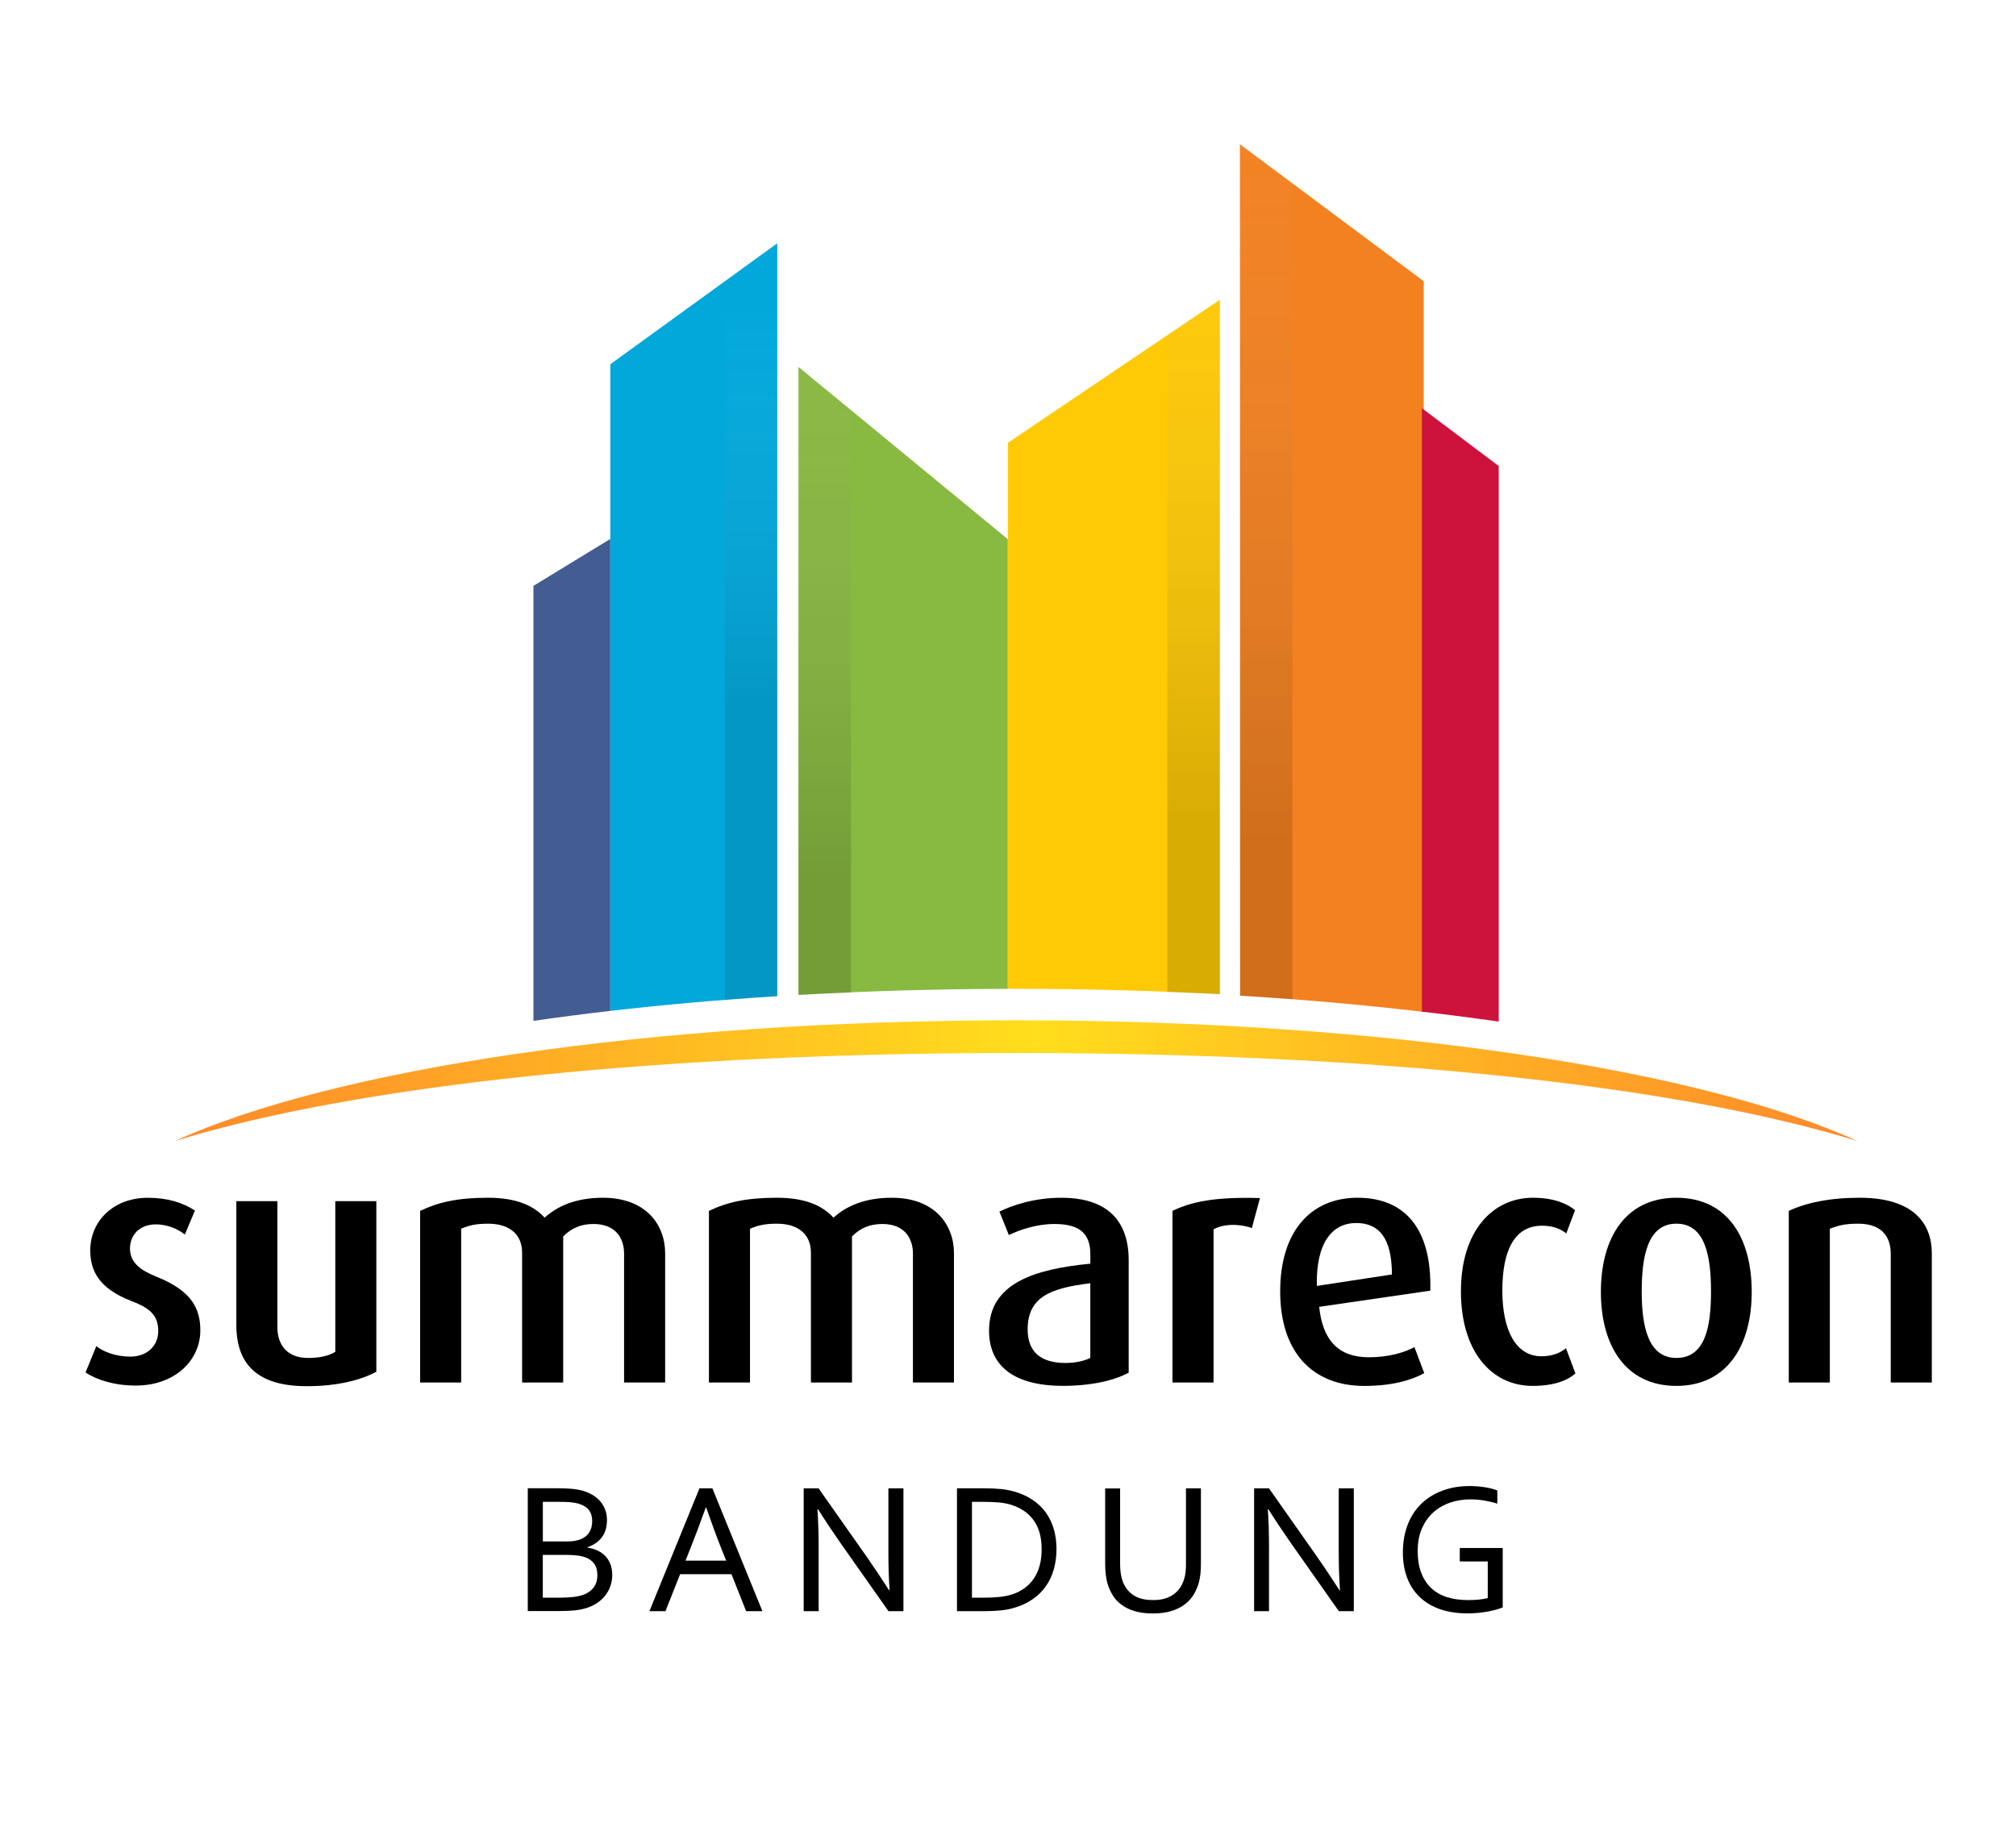
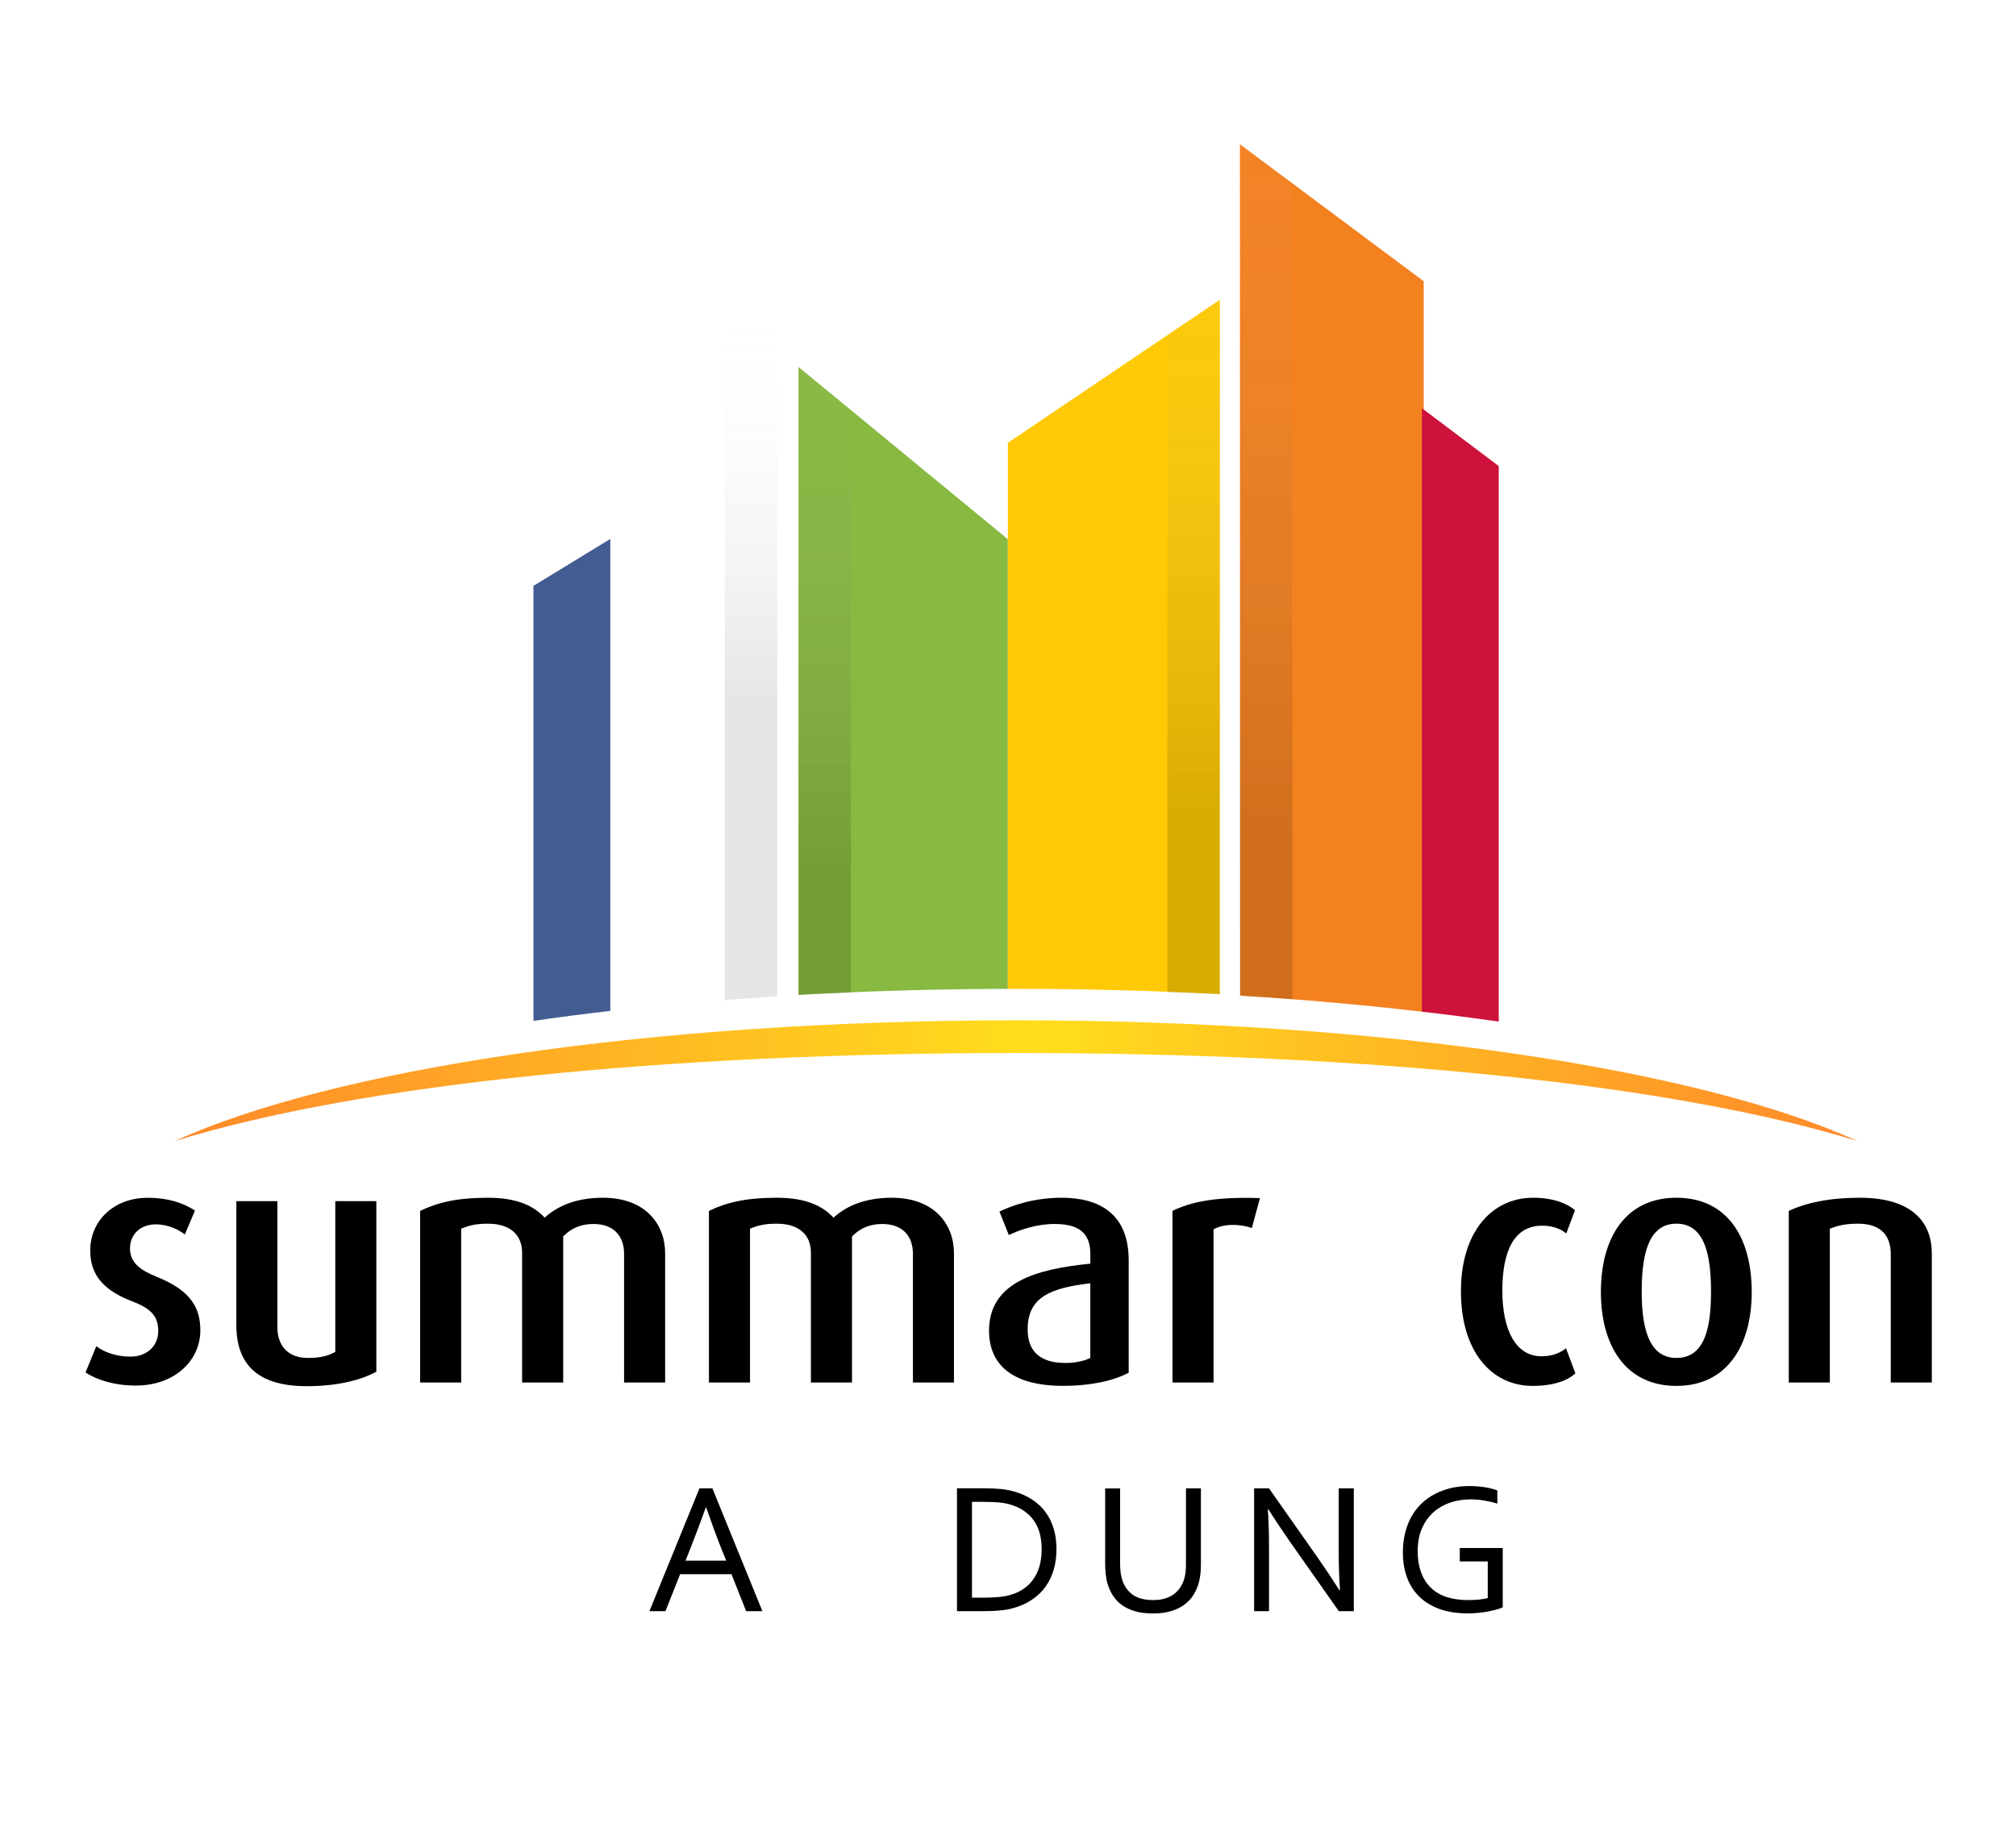
<svg xmlns="http://www.w3.org/2000/svg" version="1.1" id="Layer_1" x="0px" y="0px" width="120px" height="110px" viewBox="0 0 120 110" enable-background="new 0 0 120 110" xml:space="preserve">
  <linearGradient id="SVGID_1_" gradientUnits="userSpaceOnUse" x1="-12.592" y1="19.165" x2="87.559" y2="19.165" gradientTransform="matrix(1 0 0 -1 23 83.5)">
    <stop offset="0" style="stop-color:#FF892B" />
    <stop offset="0.511" style="stop-color:#FFDE1C" />
    <stop offset="1" style="stop-color:#FF892B" />
  </linearGradient>
  <path fill="url(#SVGID_1_)" d="M110.559,67.928c-9.332-4.268-28.252-7.186-50.076-7.186c-21.823,0-40.743,2.918-50.075,7.186  c11.055-3.41,29.36-5.24,50.075-5.24C81.198,62.686,99.503,64.518,110.559,67.928" />
  <path fill="#435C91" d="M36.328,60.18V32.084l-4.575,2.794v25.896C33.232,60.561,34.761,60.362,36.328,60.18" />
-   <path fill="#03A8DB" d="M36.328,60.18V21.685l9.938-7.203v44.823C42.81,59.521,39.484,59.818,36.328,60.18" />
  <path fill="#88B941" d="M59.99,58.869v-26.77L47.527,21.843V59.23C51.532,59.001,55.702,58.877,59.99,58.869" />
  <path fill="#FFCA05" d="M59.99,58.869V26.363l12.619-8.518v41.34c-3.908-0.205-7.973-0.318-12.146-0.318L59.99,58.869z" />
  <path fill="#F48120" d="M84.745,16.742l-10.94-8.154l0.01,50.687c3.817,0.23,7.477,0.56,10.932,0.967L84.745,16.742L84.745,16.742z" />
  <path fill="#CD123C" d="M84.637,60.227V24.3l4.573,3.444v33.074C87.727,60.605,86.202,60.408,84.637,60.227" />
  <g>
-     <path d="M34.971,92.133c0.226,0.033,0.429,0.094,0.608,0.18c0.18,0.086,0.335,0.199,0.464,0.336s0.229,0.299,0.297,0.484   c0.069,0.189,0.103,0.4,0.103,0.643c0,0.172-0.025,0.352-0.075,0.535c-0.05,0.189-0.134,0.373-0.251,0.547   c-0.116,0.18-0.27,0.342-0.459,0.49s-0.423,0.271-0.706,0.367c-0.216,0.072-0.456,0.123-0.719,0.154   c-0.263,0.023-0.579,0.041-0.946,0.041h-1.871V88.6h1.804c0.165,0,0.315,0.004,0.451,0.01c0.135,0.006,0.259,0.014,0.373,0.023   c0.113,0.012,0.218,0.025,0.315,0.041c0.097,0.018,0.188,0.035,0.275,0.057c0.228,0.064,0.433,0.148,0.618,0.256   c0.186,0.105,0.344,0.234,0.473,0.385c0.129,0.148,0.229,0.32,0.3,0.508c0.071,0.189,0.104,0.395,0.104,0.619   c0,0.178-0.022,0.35-0.063,0.516c-0.042,0.162-0.11,0.313-0.203,0.451c-0.092,0.135-0.213,0.262-0.36,0.373   c-0.148,0.107-0.328,0.195-0.538,0.271v0.021h0.006V92.133z M33.666,91.77c0.175,0,0.326-0.01,0.453-0.025   c0.128-0.018,0.243-0.041,0.345-0.074c0.274-0.092,0.473-0.234,0.598-0.426c0.125-0.193,0.188-0.42,0.188-0.686   c0-0.27-0.063-0.486-0.196-0.66c-0.132-0.17-0.338-0.297-0.618-0.383c-0.138-0.039-0.298-0.068-0.481-0.084   c-0.182-0.018-0.396-0.023-0.643-0.023h-1v2.359h1.354V91.77z M32.31,92.57v2.543h1.076c0.254,0,0.491-0.016,0.711-0.039   c0.217-0.021,0.404-0.061,0.557-0.111c0.167-0.053,0.308-0.123,0.425-0.209c0.117-0.084,0.21-0.18,0.282-0.285   c0.071-0.102,0.122-0.213,0.153-0.33c0.03-0.113,0.045-0.232,0.045-0.354c0-0.141-0.016-0.27-0.049-0.391   c-0.033-0.123-0.086-0.232-0.16-0.328c-0.075-0.096-0.174-0.18-0.296-0.254c-0.123-0.074-0.273-0.129-0.456-0.17   c-0.108-0.023-0.234-0.043-0.374-0.055c-0.141-0.012-0.315-0.02-0.523-0.02H32.31V92.57z" />
    <path d="M42.404,88.605h-0.77l-2.978,7.311h0.955l0.873-2.201h3.056l0.874,2.201h0.967L42.404,88.605z M40.804,92.91l0.274-0.688   c0.296-0.742,0.607-1.57,0.934-2.48h0.022c0.31,0.896,0.616,1.725,0.915,2.48l0.277,0.688H40.804z" />
-     <path d="M51.592,92.68c0.448,0.645,0.891,1.309,1.328,1.988h0.032c-0.047-0.711-0.071-1.434-0.071-2.172v-3.891h0.895v7.311h-0.891   l-2.867-4.074c-0.496-0.711-0.938-1.375-1.328-1.992h-0.033c0.048,0.668,0.073,1.445,0.073,2.334v3.732h-0.891v-7.311h0.886   L51.592,92.68z" />
    <path d="M62.73,91.043c-0.104-0.363-0.263-0.695-0.469-0.988c-0.211-0.293-0.474-0.549-0.794-0.762   c-0.317-0.215-0.688-0.383-1.117-0.504c-0.244-0.068-0.508-0.119-0.792-0.145c-0.285-0.027-0.593-0.041-0.924-0.041h-1.671v7.313   h1.656c0.331,0,0.639-0.016,0.922-0.043c0.285-0.025,0.548-0.074,0.792-0.146c0.426-0.119,0.798-0.287,1.117-0.51   c0.318-0.217,0.587-0.475,0.797-0.777c0.214-0.301,0.372-0.637,0.479-1.012c0.105-0.373,0.16-0.773,0.16-1.203   C62.889,91.803,62.834,91.412,62.73,91.043z M61.536,93.975c-0.31,0.457-0.754,0.777-1.334,0.957   c-0.22,0.068-0.468,0.115-0.741,0.141c-0.274,0.025-0.582,0.041-0.923,0.041h-0.683v-5.705h0.683c0.341,0,0.649,0.014,0.923,0.035   c0.272,0.027,0.521,0.074,0.741,0.145c0.581,0.184,1.026,0.496,1.334,0.93c0.312,0.439,0.467,1.006,0.467,1.709   C62.003,92.938,61.848,93.518,61.536,93.975z" />
    <path d="M68.632,95.256c0.267,0,0.503-0.027,0.71-0.092c0.204-0.061,0.383-0.148,0.535-0.262s0.281-0.25,0.383-0.408   c0.102-0.156,0.18-0.332,0.236-0.527c0.035-0.119,0.061-0.252,0.076-0.4c0.014-0.146,0.021-0.287,0.021-0.428v-4.533h0.89v4.512   c0,0.174-0.008,0.35-0.024,0.533c-0.019,0.188-0.049,0.357-0.088,0.52c-0.07,0.271-0.175,0.52-0.312,0.746   c-0.14,0.23-0.317,0.432-0.541,0.598c-0.225,0.17-0.49,0.301-0.801,0.395c-0.313,0.096-0.676,0.143-1.096,0.143   c-0.4,0-0.751-0.043-1.053-0.129c-0.303-0.09-0.563-0.211-0.778-0.367c-0.218-0.154-0.396-0.336-0.533-0.551   c-0.138-0.213-0.245-0.445-0.323-0.697c-0.055-0.178-0.094-0.375-0.115-0.582c-0.024-0.209-0.036-0.41-0.036-0.605v-4.512h0.89   v4.533c0,0.164,0.012,0.33,0.035,0.504c0.025,0.174,0.063,0.33,0.111,0.473c0.129,0.355,0.34,0.635,0.636,0.838   C67.752,95.156,68.143,95.256,68.632,95.256z" />
    <path d="M78.4,92.68c0.451,0.645,0.893,1.309,1.328,1.988h0.033c-0.048-0.711-0.074-1.434-0.074-2.172v-3.891h0.897v7.311h-0.892   l-2.867-4.074c-0.494-0.711-0.938-1.375-1.326-1.992h-0.032c0.048,0.668,0.07,1.445,0.07,2.334v3.732H74.65v-7.311h0.885   L78.4,92.68z" />
    <path d="M88.557,92.957h-1.666v-0.801h2.557v3.533c-0.078,0.037-0.188,0.078-0.336,0.121c-0.148,0.043-0.316,0.08-0.506,0.121   c-0.188,0.035-0.395,0.064-0.608,0.086c-0.216,0.023-0.433,0.031-0.642,0.031c-0.629,0-1.182-0.088-1.658-0.254   c-0.479-0.176-0.883-0.416-1.205-0.732c-0.323-0.311-0.57-0.689-0.737-1.139c-0.168-0.449-0.251-0.945-0.251-1.496   c0-0.598,0.092-1.141,0.275-1.627c0.182-0.49,0.449-0.906,0.798-1.254c0.348-0.344,0.769-0.611,1.263-0.797   c0.494-0.189,1.037-0.281,1.631-0.281c0.16,0,0.32,0.006,0.481,0.02c0.157,0.014,0.31,0.029,0.457,0.055   c0.147,0.023,0.28,0.053,0.405,0.086c0.123,0.031,0.228,0.068,0.312,0.102v0.785c-0.219-0.072-0.469-0.131-0.755-0.182   c-0.284-0.049-0.568-0.072-0.852-0.072c-0.418,0-0.812,0.063-1.191,0.188c-0.376,0.127-0.708,0.316-0.996,0.57   c-0.286,0.256-0.518,0.574-0.688,0.959c-0.172,0.383-0.258,0.836-0.258,1.354c0,0.506,0.072,0.939,0.215,1.309   c0.141,0.371,0.342,0.672,0.604,0.914c0.257,0.238,0.574,0.42,0.945,0.533c0.369,0.111,0.781,0.168,1.236,0.168   c0.211,0,0.418-0.008,0.623-0.027c0.204-0.02,0.387-0.055,0.547-0.092V92.957L88.557,92.957z" />
  </g>
  <g>
    <path d="M8.077,82.486c-1.261,0-2.343-0.342-2.985-0.783l0.642-1.563c0.4,0.322,1.141,0.623,2.023,0.623   c1.001,0,1.662-0.643,1.662-1.521c0-0.926-0.481-1.363-1.583-1.783c-2.043-0.781-2.463-1.904-2.463-3.027   c0-1.723,1.363-3.125,3.427-3.125c1.202,0,2.104,0.303,2.805,0.76l-0.602,1.428c-0.32-0.264-0.962-0.605-1.723-0.605   c-1.001,0-1.542,0.666-1.542,1.428c0,0.879,0.661,1.32,1.603,1.699c2.104,0.844,2.584,1.924,2.584,3.188   C11.924,80.961,10.441,82.486,8.077,82.486z" />
    <path d="M18.256,82.523c-2.886,0-4.188-1.264-4.188-3.646v-7.371h2.444v7.514c0,1.021,0.561,1.822,1.823,1.822   c0.701,0,1.202-0.119,1.623-0.361v-8.975h2.443v10.156C21.501,82.145,20.139,82.523,18.256,82.523z" />
    <path d="M37.148,82.305v-7.672c0-0.941-0.521-1.766-1.823-1.766c-0.743,0-1.302,0.24-1.802,0.74v8.697h-2.445v-7.732   c0-1.045-0.702-1.723-2.024-1.723c-0.721,0-1.122,0.098-1.603,0.299v9.156h-2.444V72.088c1.083-0.521,2.244-0.783,4.046-0.783   c1.743,0,2.745,0.502,3.366,1.186c0.722-0.66,1.822-1.186,3.466-1.186c2.564,0,3.707,1.604,3.707,3.309v7.691H37.148z" />
    <path d="M54.341,82.305v-7.672c0-0.941-0.521-1.766-1.823-1.766c-0.741,0-1.304,0.24-1.804,0.74v8.697h-2.445v-7.732   c0-1.045-0.701-1.723-2.024-1.723c-0.721,0-1.121,0.098-1.602,0.299v9.156h-2.444V72.088c1.082-0.521,2.245-0.783,4.046-0.783   c1.744,0,2.745,0.502,3.367,1.186c0.721-0.66,1.823-1.186,3.465-1.186c2.566,0,3.707,1.604,3.707,3.309v7.691H54.341z" />
    <path d="M63.195,71.305c-1.702,0-3.004,0.482-3.705,0.824l0.56,1.396c0.662-0.318,1.663-0.658,2.706-0.658   c1.262,0,2.145,0.381,2.145,1.781v0.582c-3.285,0.32-6.029,1.143-6.029,3.988c0,2.084,1.46,3.285,4.404,3.285   c1.686,0,3.048-0.32,3.908-0.783v-6.689C67.184,72.246,65.422,71.305,63.195,71.305z M64.9,80.842   c-0.36,0.18-0.901,0.299-1.465,0.299c-1.422,0-2.265-0.6-2.265-2.002c0-1.963,1.427-2.463,3.729-2.744l0,0V80.842z" />
    <path d="M74.516,73.107c-0.818-0.279-1.723-0.238-2.281,0.08v9.117H69.79V72.086c1.123-0.539,2.483-0.84,5.207-0.762L74.516,73.107   z" />
-     <path d="M81.471,80.801c-1.785,0-2.746-1-2.947-3.002l6.613-0.963c0.098-3.627-1.464-5.531-4.328-5.531   c-2.824,0-4.608,2.047-4.608,5.572c0,3.643,1.94,5.631,5.009,5.631c1.643,0,2.807-0.342,3.566-0.762l-0.582-1.545   C83.611,80.502,82.711,80.801,81.471,80.801z M80.729,72.809c1.342,0,2.123,0.879,2.123,3.063l-4.469,0.682   C78.325,73.969,79.307,72.809,80.729,72.809z" />
    <path d="M91.229,82.506c-2.467,0-4.269-2.066-4.269-5.631c0-3.586,1.882-5.57,4.288-5.57c1.32,0,2.102,0.4,2.504,0.74L93.23,73.43   c-0.301-0.242-0.74-0.461-1.44-0.461c-1.662,0-2.365,1.502-2.365,3.865c0,2.385,0.821,3.908,2.324,3.908   c0.661,0,1.122-0.199,1.464-0.48l0.561,1.502C93.331,82.164,92.529,82.506,91.229,82.506z" />
    <path d="M99.784,71.305c-3.028,0-4.493,2.383-4.493,5.609c0,3.188,1.465,5.592,4.493,5.592c3.022,0,4.485-2.404,4.485-5.592   C104.27,73.688,102.827,71.305,99.784,71.305z M99.784,80.842c-1.687,0-2.063-1.902-2.063-3.947c0-2.063,0.338-4.047,2.063-4.047   c1.739,0,2.062,1.982,2.062,4.047C101.846,78.939,101.523,80.842,99.784,80.842z" />
    <path d="M112.545,82.305V74.65c0-0.883-0.4-1.801-1.943-1.801c-0.803,0-1.221,0.121-1.683,0.299v9.156h-2.444V72.088   c1.021-0.48,2.403-0.783,4.229-0.783c3.227,0,4.285,1.563,4.285,3.309v7.691H112.545z" />
  </g>
  <linearGradient id="SVGID_2_" gradientUnits="userSpaceOnUse" x1="21.705" y1="65.308" x2="21.705" y2="41.699" gradientTransform="matrix(1 0 0 -1 23 83.5)">
    <stop offset="0" style="stop-color:#FFFFFF;stop-opacity:0" />
    <stop offset="1" style="stop-color:#000000" />
  </linearGradient>
  <path opacity="0.1" fill="url(#SVGID_2_)" enable-background="new    " d="M43.142,59.54c1.037-0.082,2.061-0.169,3.125-0.235  V14.482l-3.125,2.264V59.54z" />
  <linearGradient id="SVGID_3_" gradientUnits="userSpaceOnUse" x1="26.089" y1="68.869" x2="26.089" y2="31.481" gradientTransform="matrix(1 0 0 -1 23 83.5)">
    <stop offset="0" style="stop-color:#FFFFFF;stop-opacity:0" />
    <stop offset="1" style="stop-color:#000000" />
  </linearGradient>
  <path opacity="0.15" fill="url(#SVGID_3_)" enable-background="new    " d="M50.651,24.414l-3.124-2.571V59.23  c1.021-0.059,2.082-0.09,3.124-0.135V24.414z" />
  <linearGradient id="SVGID_4_" gradientUnits="userSpaceOnUse" x1="48.047" y1="75.903" x2="48.047" y2="34.562" gradientTransform="matrix(1 0 0 -1 23 83.5)">
    <stop offset="0" style="stop-color:#FFFFFF;stop-opacity:0" />
    <stop offset="1" style="stop-color:#000000" />
  </linearGradient>
  <path opacity="0.15" fill="url(#SVGID_4_)" enable-background="new    " d="M69.484,59.061c1.043,0.043,2.104,0.07,3.125,0.125  v-41.34l-3.125,2.109V59.061z" />
  <linearGradient id="SVGID_5_" gradientUnits="userSpaceOnUse" x1="52.367" y1="84.02" x2="52.367" y2="33.117" gradientTransform="matrix(1 0 0 -1 23 83.5)">
    <stop offset="0" style="stop-color:#FFFFFF;stop-opacity:0" />
    <stop offset="1" style="stop-color:#000000" />
  </linearGradient>
  <path opacity="0.15" fill="url(#SVGID_5_)" enable-background="new    " d="M76.93,59.491V10.916l-3.125-2.328l0.01,50.687  C74.865,59.34,75.902,59.412,76.93,59.491z" />
</svg>